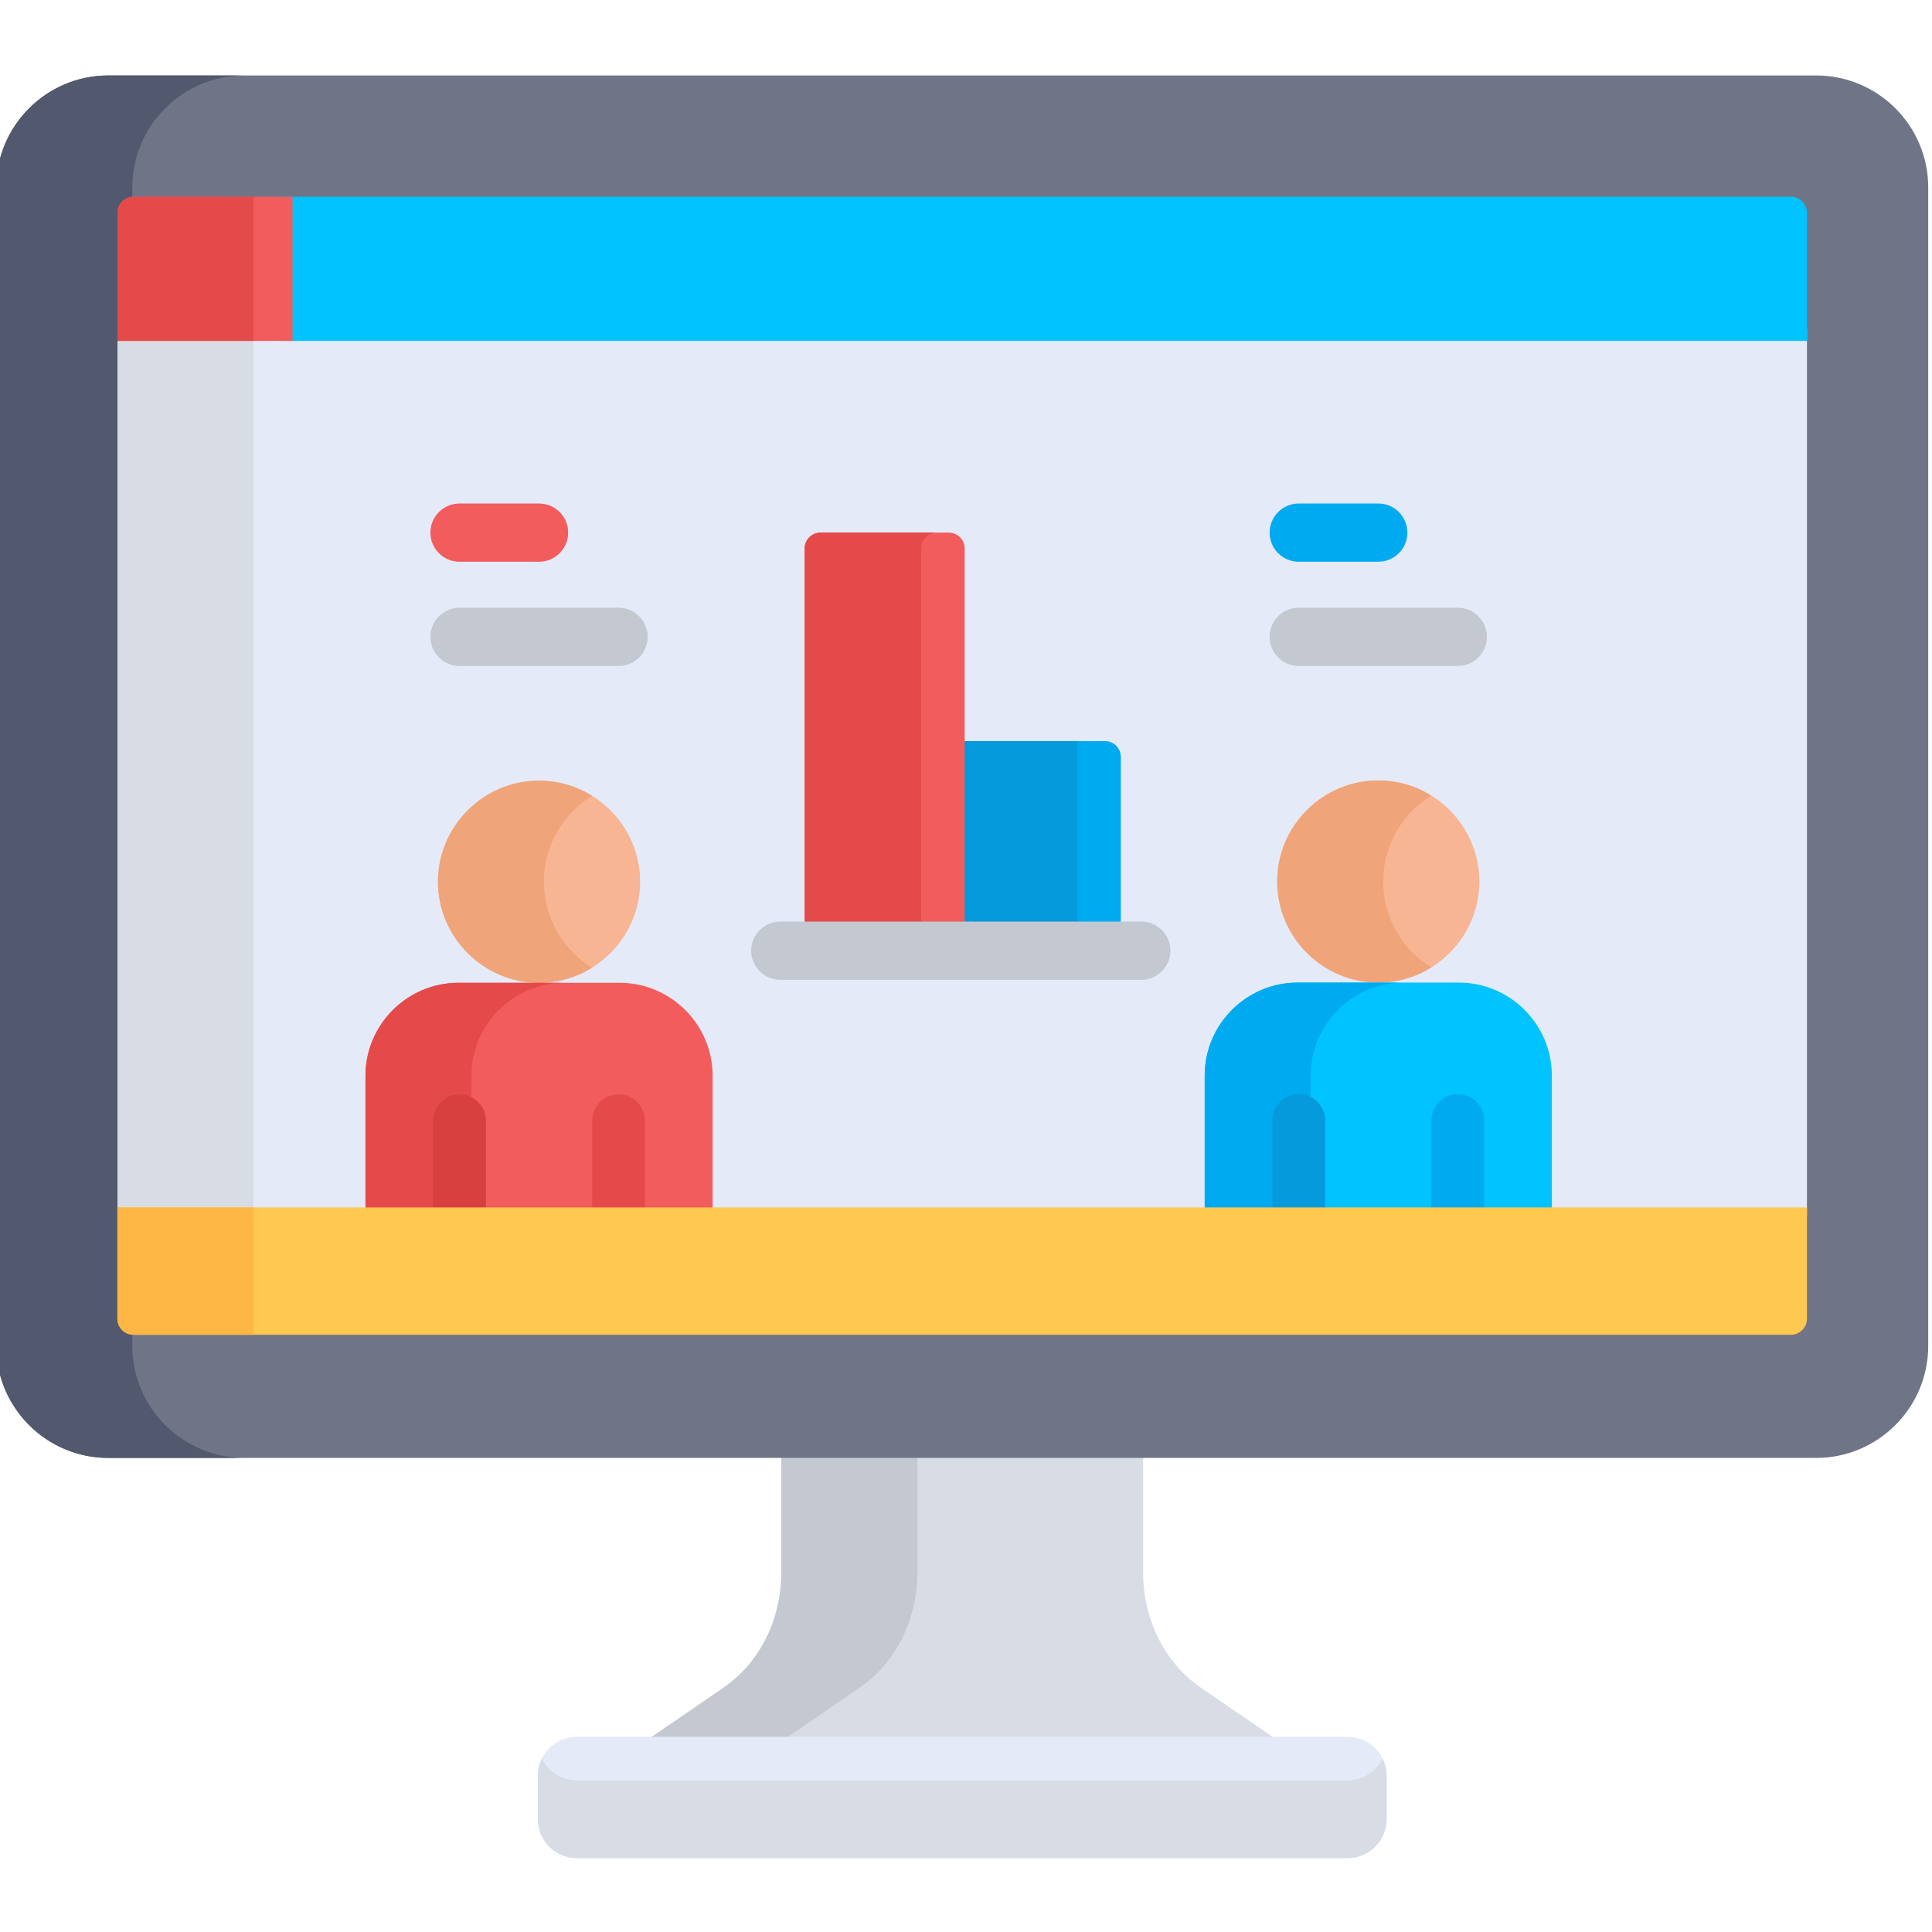
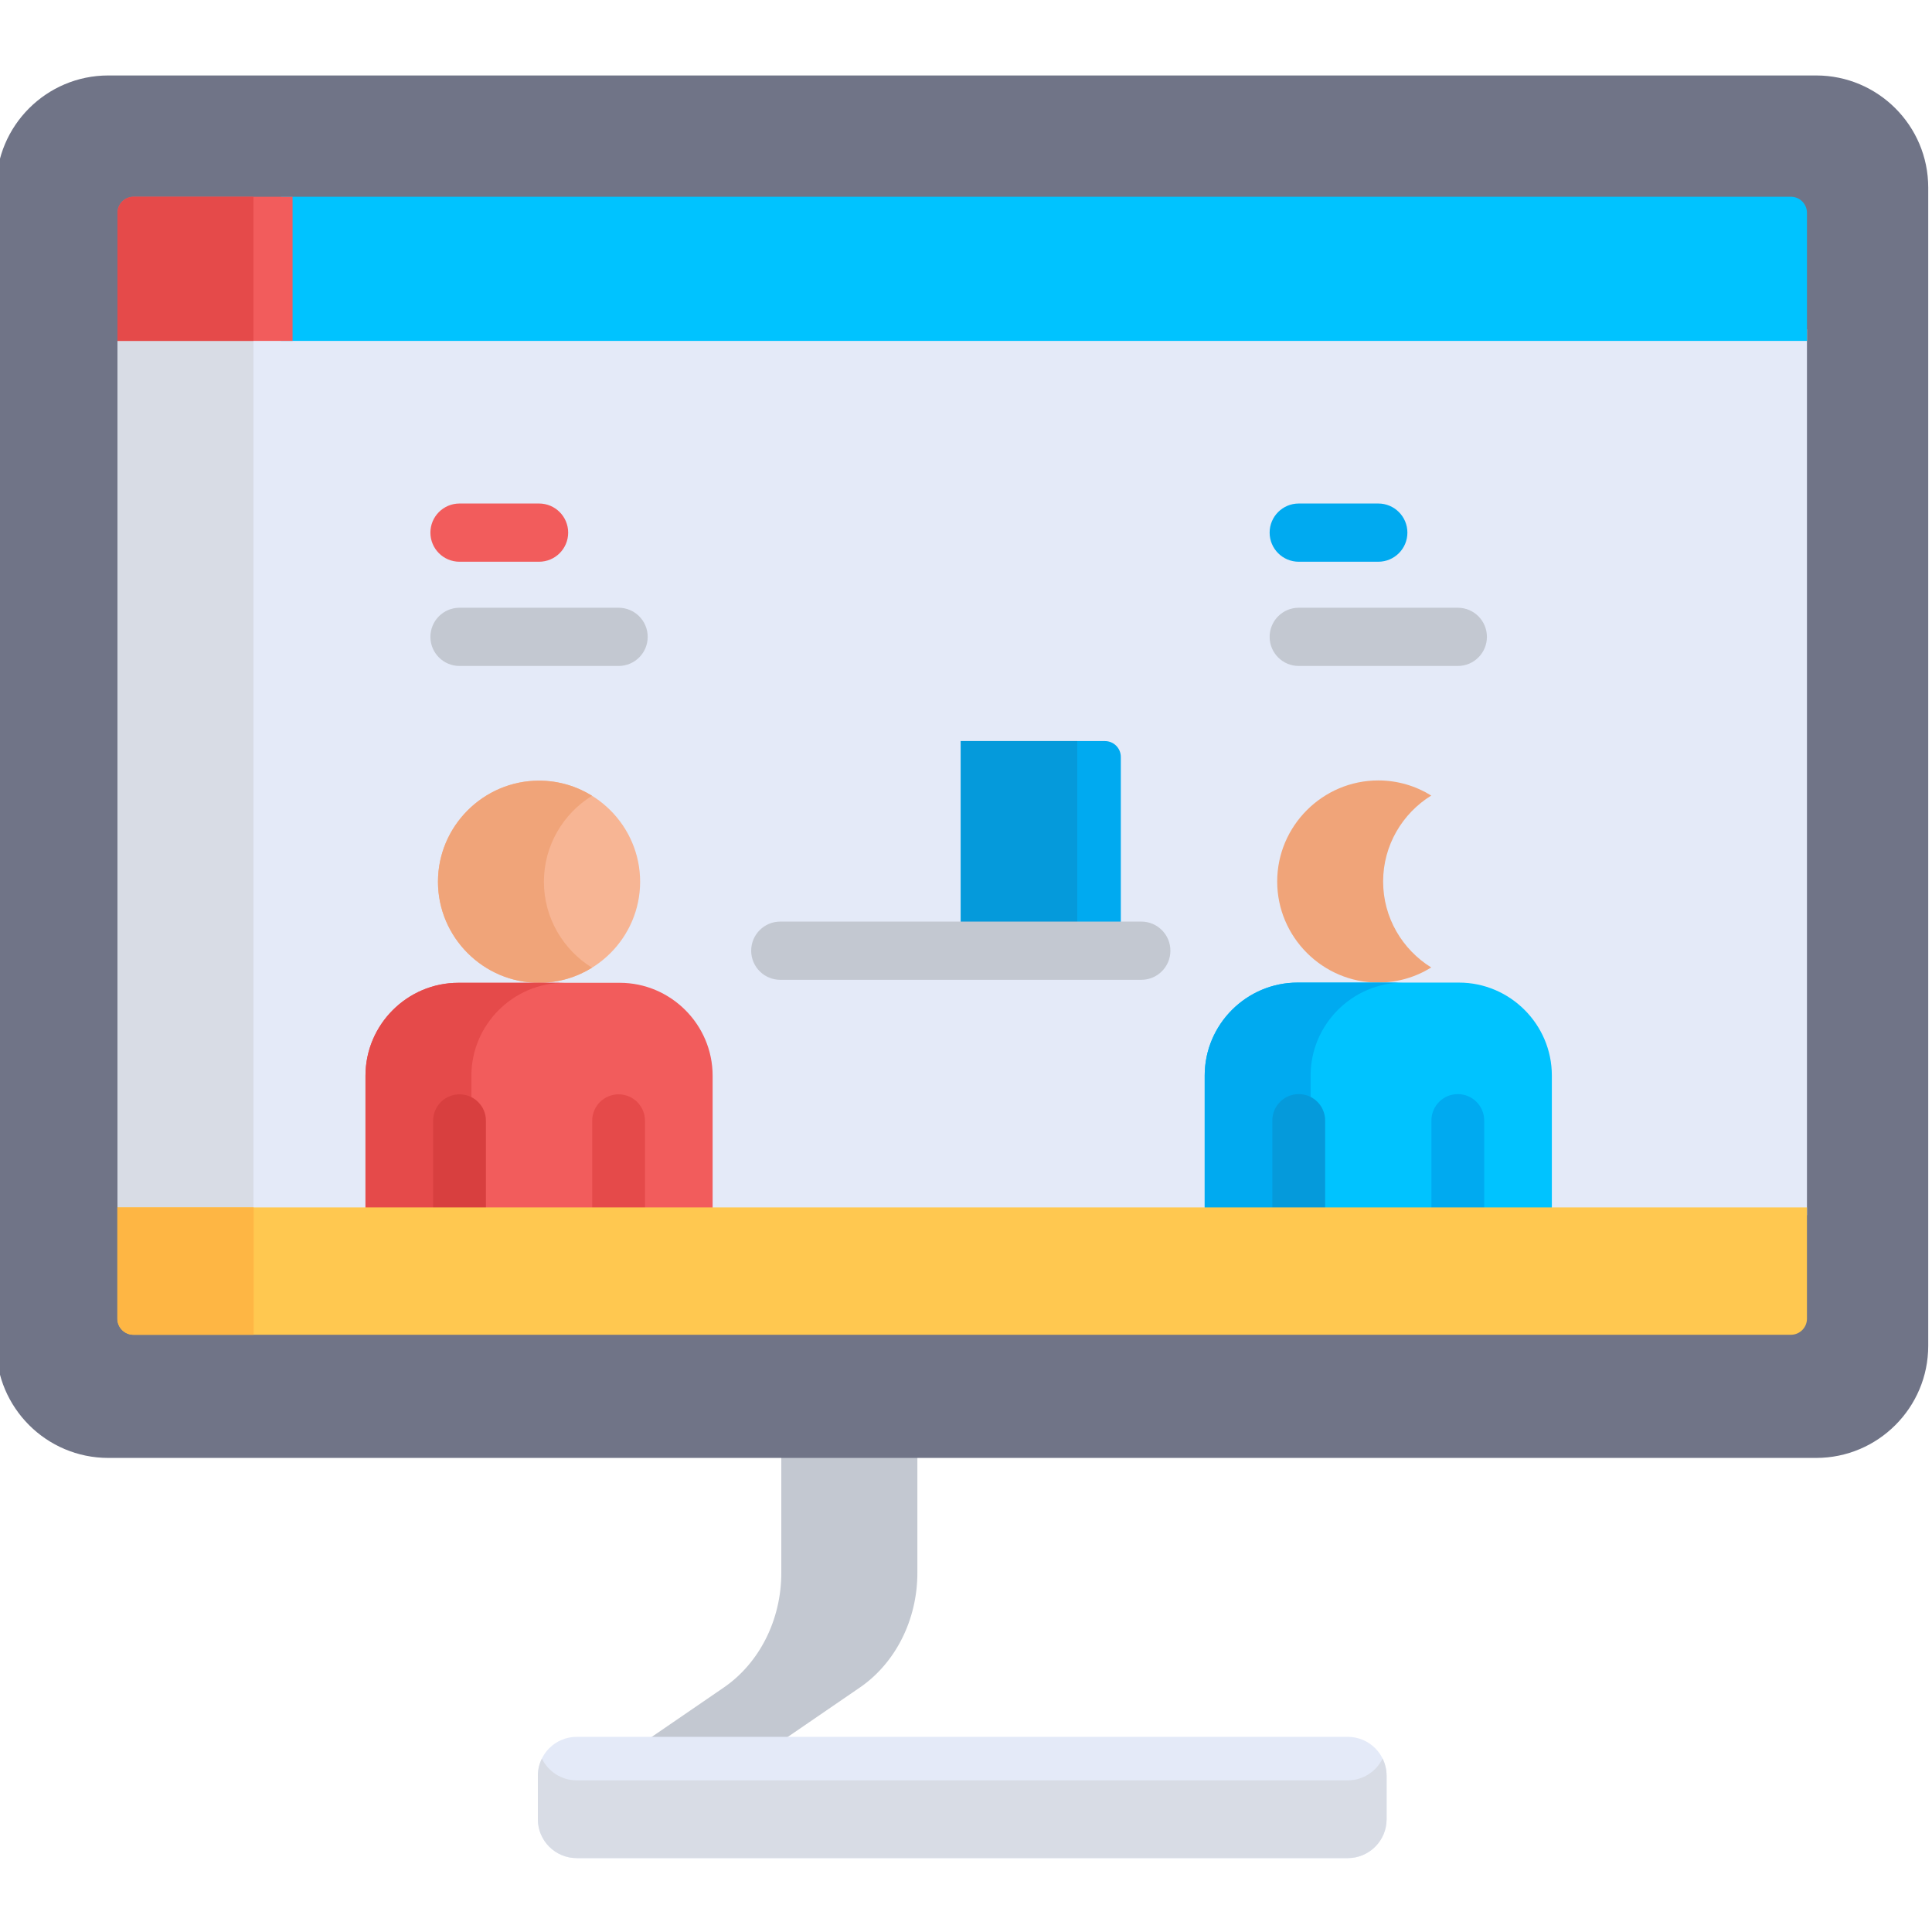
<svg xmlns="http://www.w3.org/2000/svg" height="511pt" viewBox="1 -19 511.999 511" width="511pt">
-   <path d="m208.055 364.961v32.383c0 12.383-5.777 23.883-15.266 30.383l-22.914 15.703h172.25l-22.914-15.703c-9.488-6.5-15.266-18-15.266-30.383v-32.383c-31.531 0-64.359 0-95.891 0zm0 0" fill="#d8dce5" />
  <path d="m244.113 397.344v-32.383c-12.113 0-24.18 0-36.059 0v32.383c0 12.383-5.777 23.883-15.266 30.383l-22.914 15.703h36.059l22.914-15.703c9.488-6.5 15.266-18 15.266-30.383zm0 0" fill="#c3c8d1" />
  <path d="m358.16 440.781h-204.32c-5.688 0-10.301 4.609-10.301 10.301v11.535c0 5.688 4.613 10.301 10.301 10.301h204.32c5.688 0 10.301-4.613 10.301-10.301v-11.535c0-5.691-4.613-10.301-10.301-10.301zm0 0" fill="#e4eaf8" />
  <path d="m358.16 452.312h-204.32c-4.059 0-7.559-2.355-9.238-5.766-.676 1.371-1.062 2.906-1.062 4.535v11.535c0 5.688 4.609 10.301 10.301 10.301h204.32c5.688 0 10.301-4.613 10.301-10.301v-11.535c0-1.629-.391-3.164-1.062-4.535-1.68 3.41-5.18 5.766-9.238 5.766zm0 0" fill="#d8dce5" />
  <path d="m482.312.5h-452.625c-16.371 0-29.688 13.316-29.688 29.688v306.988c0 16.371 13.316 29.688 29.688 29.688h452.621c16.371 0 29.691-13.316 29.691-29.688v-306.988c0-16.371-13.316-29.688-29.688-29.688zm0 0" fill="#707487" />
-   <path d="m36.059 337.176v-306.988c0-16.371 13.32-29.688 29.688-29.688h-36.059c-16.371 0-29.688 13.316-29.688 29.688v306.988c0 16.371 13.316 29.688 29.688 29.688h36.059c-16.367 0-29.688-13.316-29.688-29.688zm0 0" fill="#52586d" />
  <path d="m479.863 302.539c0-54.762 0-175.52 0-234.785h-447.727v234.785zm0 0" fill="#e4eaf8" />
  <path d="m32.137 67.754h36.031v234.785h-36.031zm0 0" fill="#d8dce5" />
  <path d="m475.59 32.637h-400.148v38.207h404.422c0-17.883 0-30.34 0-33.934 0-2.363-1.914-4.273-4.273-4.273zm0 0" fill="#00c3ff" />
  <path d="m78.531 32.637h-42.121c-2.359 0-4.273 1.91-4.273 4.273v33.934h46.395zm0 0" fill="#f25c5c" />
  <path d="m68.168 32.637h-31.758c-2.359 0-4.273 1.91-4.273 4.273v33.934h36.031zm0 0" fill="#e54a4a" />
  <path d="m293.828 176.895h-38.211v55.242h42.41v-51.043c0-2.32-1.879-4.199-4.199-4.199zm0 0" fill="#00aaf0" />
  <path d="m255.617 176.895h30.863v55.242h-30.863zm0 0" fill="#059adb" />
  <path d="m122.777 129.367h21.078c4.258 0 7.715-3.453 7.715-7.715 0-4.262-3.457-7.715-7.715-7.715h-21.078c-4.262 0-7.715 3.453-7.715 7.715 0 4.262 3.453 7.715 7.715 7.715zm0 0" fill="#f25c5c" />
  <path d="m345.18 129.367h21.078c4.258 0 7.715-3.453 7.715-7.715 0-4.262-3.457-7.715-7.715-7.715h-21.078c-4.262 0-7.715 3.453-7.715 7.715 0 4.262 3.453 7.715 7.715 7.715zm0 0" fill="#00aaf0" />
  <path d="m164.93 141.559h-42.152c-4.262 0-7.715 3.453-7.715 7.715 0 4.262 3.453 7.715 7.715 7.715h42.152c4.262 0 7.715-3.453 7.715-7.715 0-4.262-3.453-7.715-7.715-7.715zm0 0" fill="#c3c8d1" />
  <path d="m387.332 141.559h-42.152c-4.262 0-7.715 3.453-7.715 7.715 0 4.262 3.453 7.715 7.715 7.715h42.152c4.262 0 7.715-3.453 7.715-7.715 0-4.262-3.453-7.715-7.715-7.715zm0 0" fill="#c3c8d1" />
-   <path d="m252.445 121.652h-34.008c-2.32 0-4.199 1.879-4.199 4.199v106.285h42.41v-106.285c0-2.32-1.883-4.199-4.203-4.199zm0 0" fill="#f25c5c" />
-   <path d="m249.301 121.652h-30.859c-2.32 0-4.203 1.883-4.203 4.199v106.285h30.863v-106.285c0-2.32 1.879-4.199 4.199-4.199zm0 0" fill="#e54a4a" />
  <path d="m303.453 224.73h-95.668c-4.262 0-7.715 3.453-7.715 7.715 0 4.262 3.453 7.715 7.715 7.715h95.668c4.262 0 7.715-3.453 7.715-7.715 0-4.262-3.453-7.715-7.715-7.715zm0 0" fill="#c3c8d1" />
  <path d="m143.855 187.383c-14.734 0-26.789 12.055-26.789 26.785 0 14.734 12.055 26.785 26.789 26.785 14.73 0 26.785-12.051 26.785-26.785 0-14.73-12.055-26.785-26.785-26.785zm0 0" fill="#f7b594" />
  <path d="m145.141 214.168c0-9.594 5.113-18.051 12.75-22.781-4.09-2.535-8.898-4.004-14.035-4.004-14.734 0-26.789 12.055-26.789 26.785 0 14.734 12.055 26.785 26.789 26.785 5.137 0 9.945-1.469 14.035-4.004-7.637-4.73-12.75-13.188-12.75-22.781zm0 0" fill="#f0a479" />
  <path d="m165.234 240.953h-42.762c-13.539 0-24.617 11.082-24.617 24.621v37.277c0 3.348 2.711 6.059 6.055 6.059h79.887c3.344 0 6.055-2.711 6.055-6.059v-37.277c0-13.543-11.078-24.621-24.617-24.621zm0 0" fill="#f25c5c" />
  <path d="m125.926 302.852v-37.277c0-13.543 11.078-24.621 24.621-24.621h-28.074c-13.539 0-24.617 11.078-24.617 24.621v37.277c0 3.344 2.711 6.059 6.055 6.059h28.074c-3.344 0-6.059-2.711-6.059-6.059zm0 0" fill="#e54a4a" />
  <path d="m129.773 308.91v-31.406c0-3.863-3.133-6.996-6.996-6.996-3.863 0-6.996 3.133-6.996 6.996v31.406zm0 0" fill="#d83f3f" />
  <path d="m171.926 277.504c0-3.863-3.133-6.996-6.996-6.996-3.863 0-6.992 3.133-6.992 6.996v31.406h13.988zm0 0" fill="#e54a4a" />
-   <path d="m366.258 187.324c-14.734 0-26.789 12.055-26.789 26.785 0 14.734 12.055 26.789 26.789 26.789 14.73 0 26.785-12.055 26.785-26.789 0-14.73-12.055-26.785-26.785-26.785zm0 0" fill="#f7b594" />
  <path d="m367.543 214.109c0-9.594 5.113-18.051 12.75-22.781-4.09-2.535-8.898-4.004-14.035-4.004-14.734 0-26.789 12.055-26.789 26.785 0 14.734 12.055 26.789 26.789 26.789 5.137 0 9.945-1.473 14.035-4.008-7.637-4.73-12.75-13.188-12.75-22.781zm0 0" fill="#f0a479" />
  <path d="m387.637 240.898h-42.762c-13.539 0-24.617 11.078-24.617 24.617v37.277c0 3.348 2.711 6.059 6.055 6.059h79.883c3.348 0 6.059-2.711 6.059-6.059v-37.277c0-13.543-11.078-24.617-24.617-24.617zm0 0" fill="#00c3ff" />
  <path d="m348.328 302.793v-37.277c0-13.543 11.078-24.621 24.621-24.621h-28.074c-13.539 0-24.617 11.078-24.617 24.621v37.277c0 3.344 2.711 6.059 6.055 6.059h28.074c-3.348 0-6.059-2.711-6.059-6.059zm0 0" fill="#00aaf0" />
  <path d="m352.176 308.852v-31.406c0-3.863-3.133-6.996-6.996-6.996-3.863 0-6.996 3.133-6.996 6.996v31.406zm0 0" fill="#059adb" />
  <path d="m394.328 277.445c0-3.863-3.133-6.996-6.996-6.996s-6.992 3.133-6.992 6.996v31.406h13.988zm0 0" fill="#00aaf0" />
  <path d="m32.09 300.48v29.484c0 2.355 1.914 4.266 4.273 4.266h439.227c2.359 0 4.273-1.91 4.273-4.266 0-1.613 0-12.613 0-29.484zm0 0" fill="#ffc850" />
  <path d="m32.137 300.48v29.477c0 2.363 1.914 4.273 4.277 4.273h31.812v-33.75zm0 0" fill="#feb644" />
</svg>